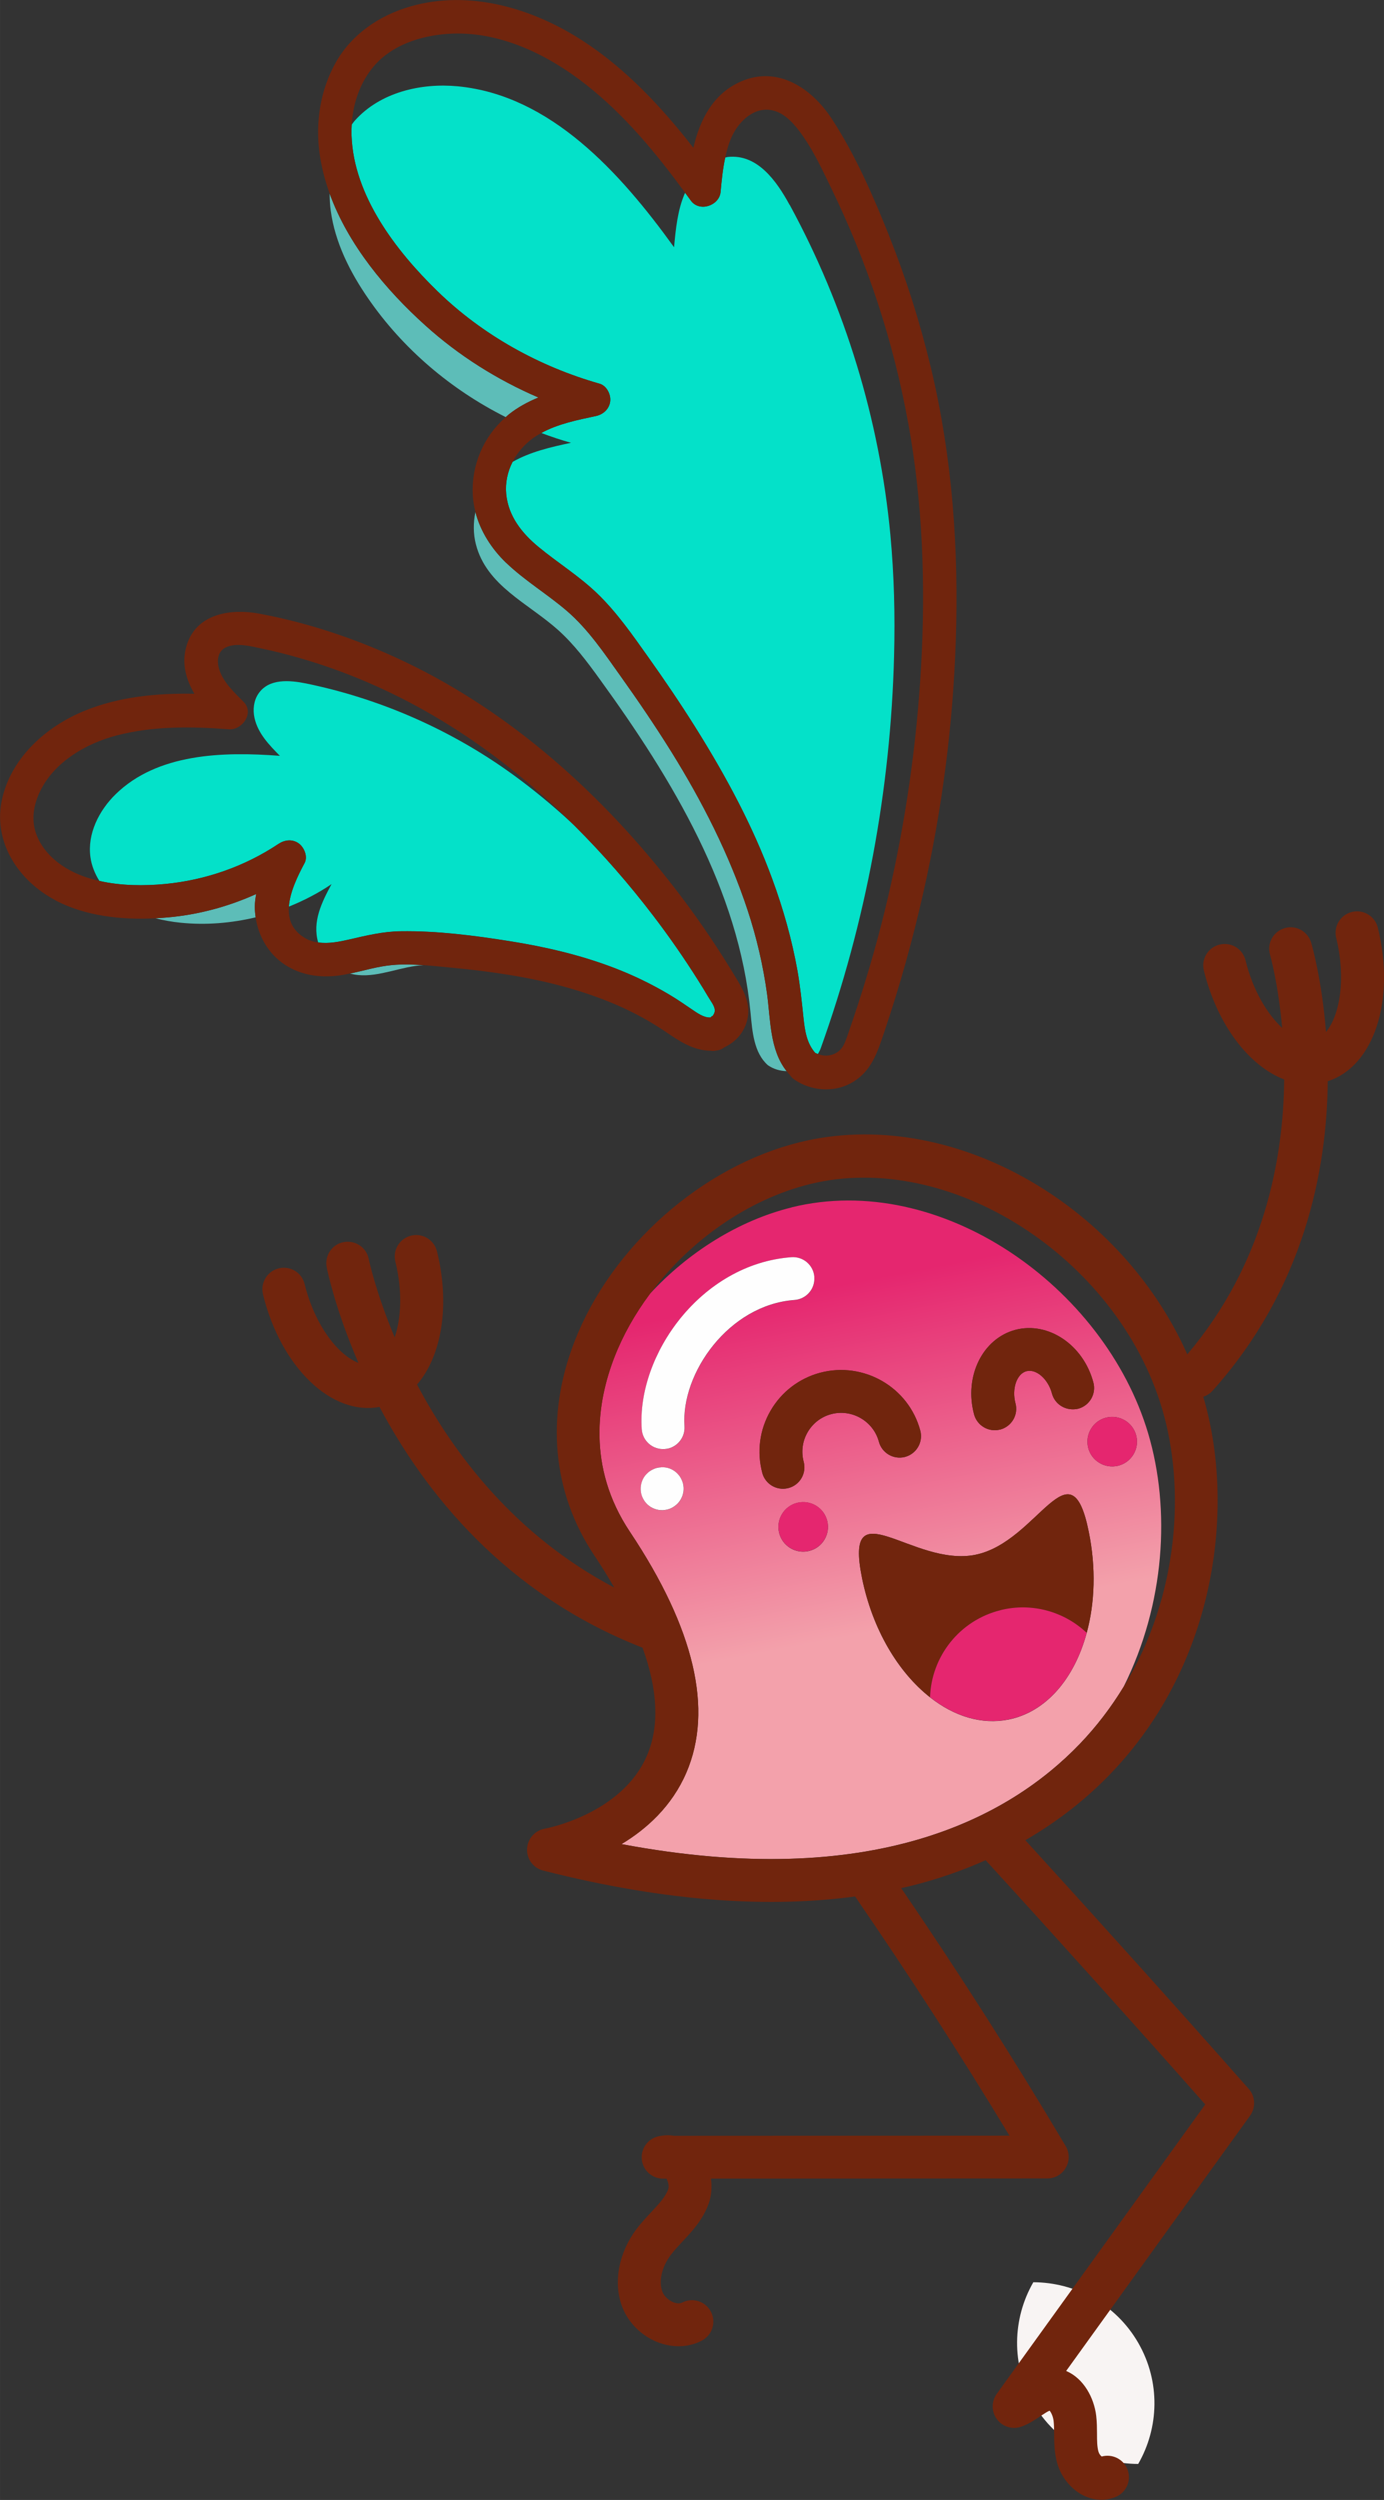
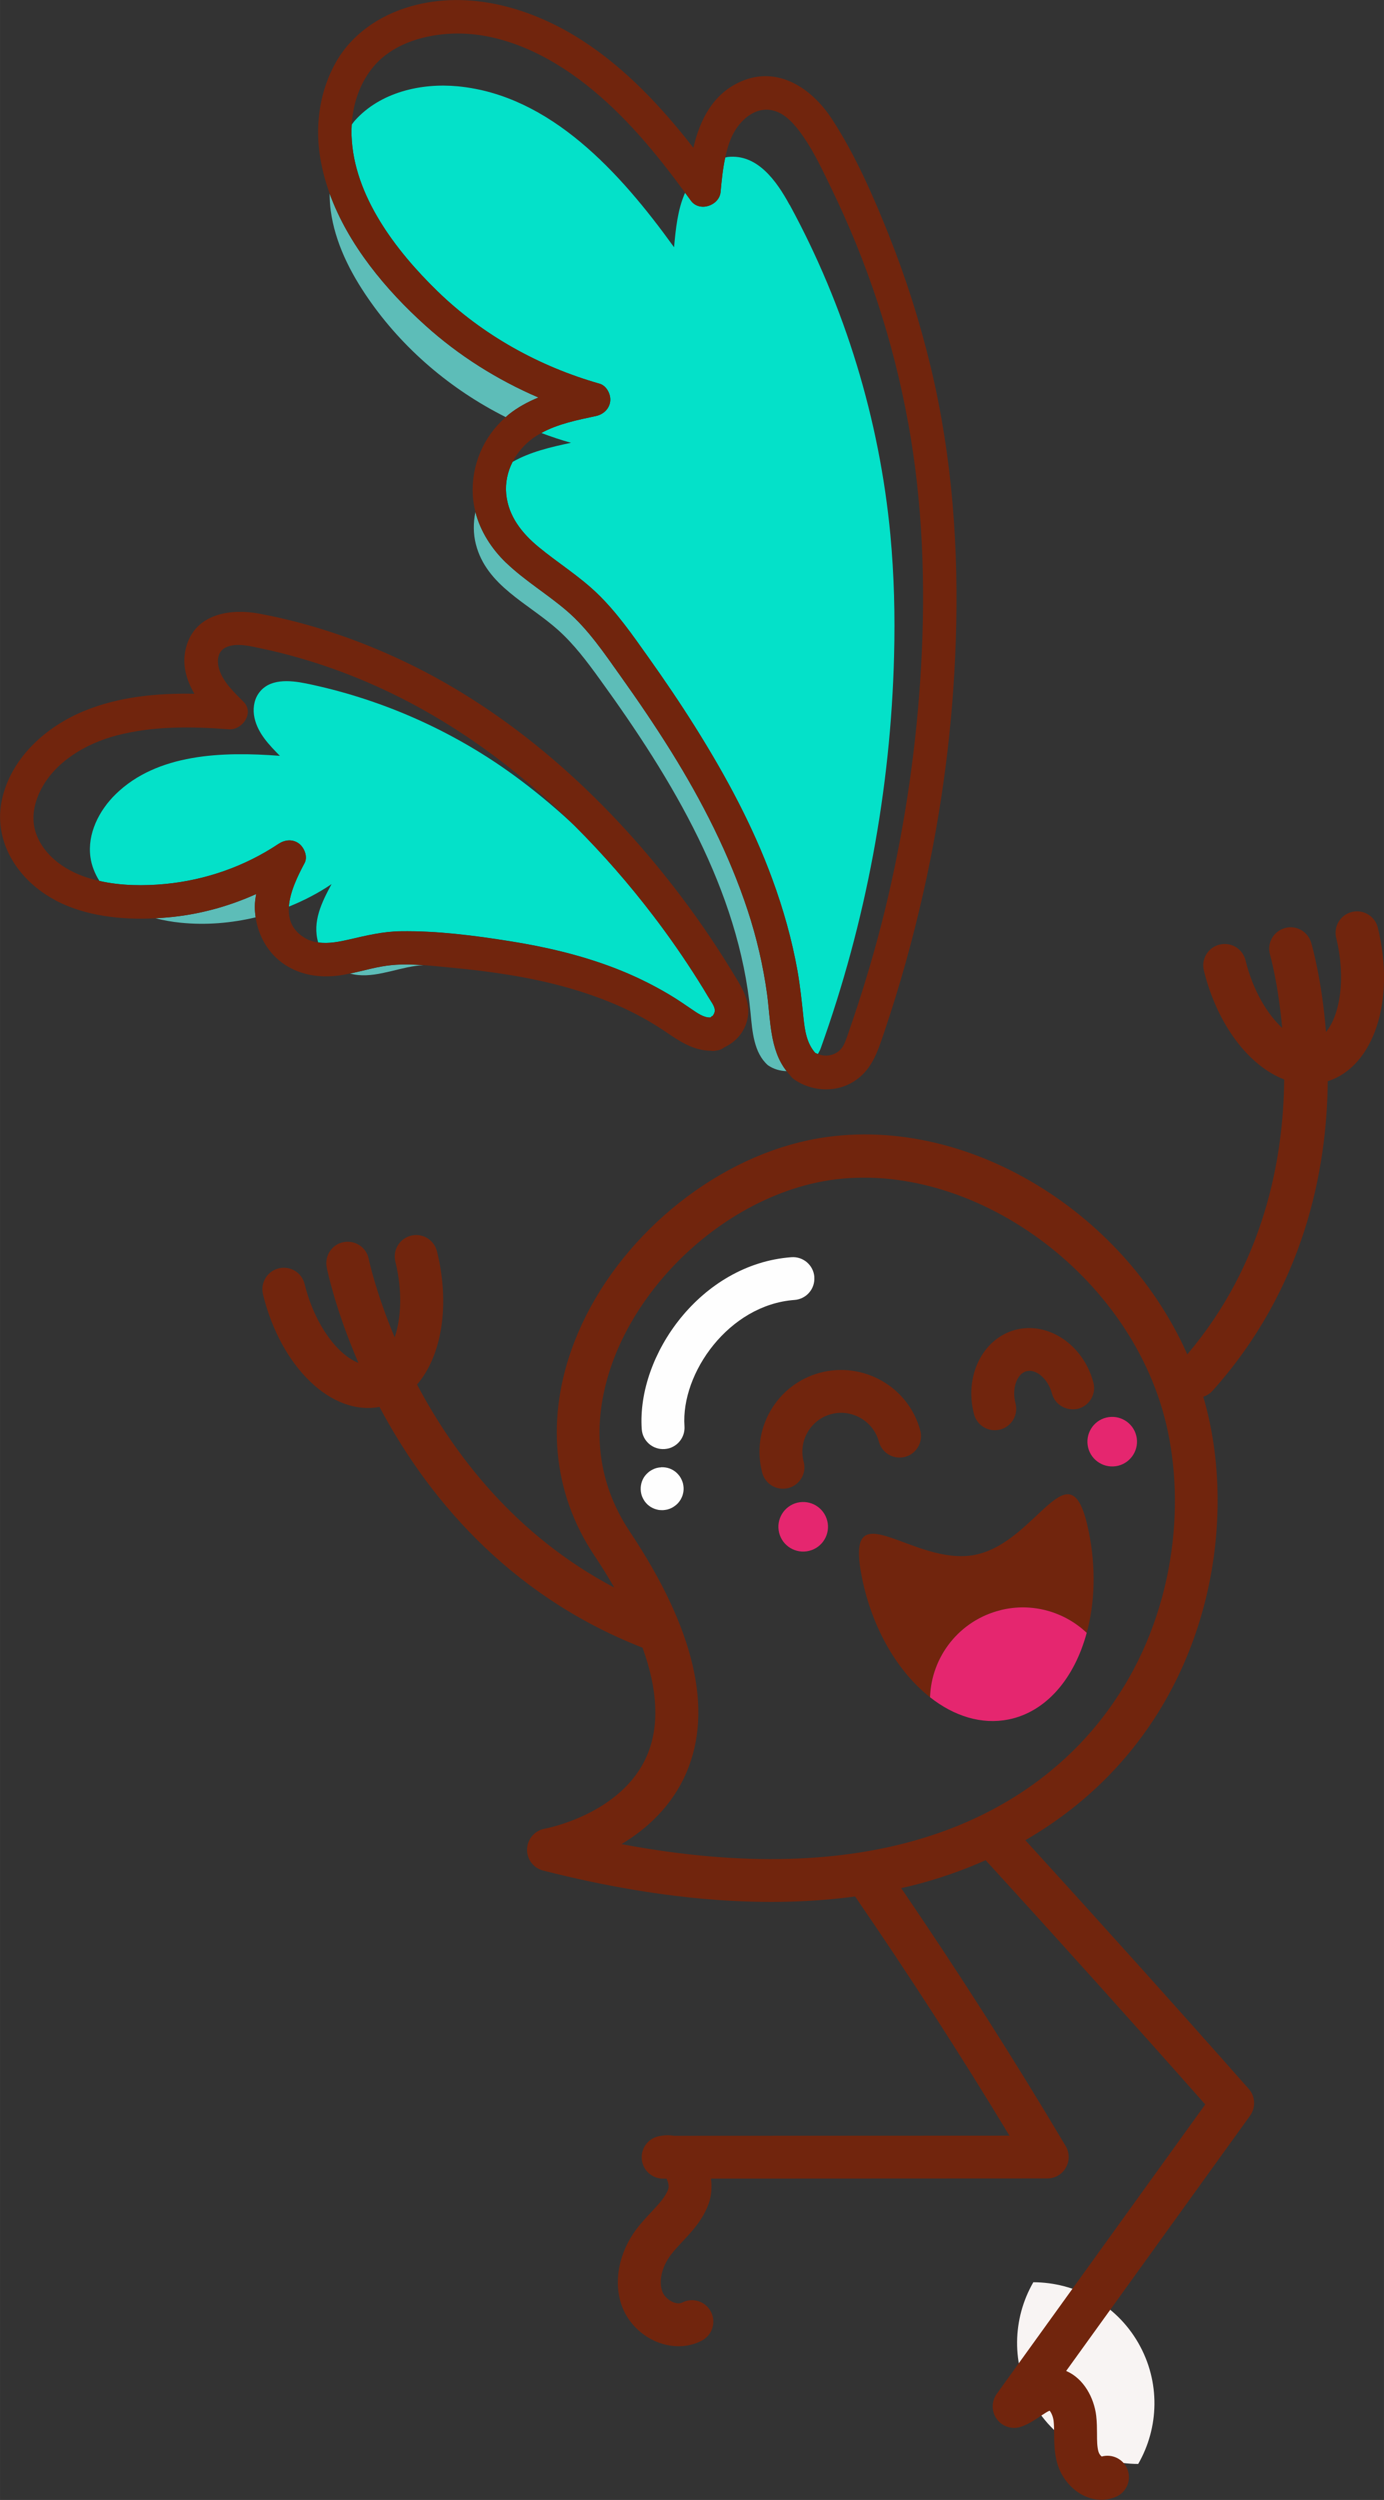
<svg xmlns="http://www.w3.org/2000/svg" xml:space="preserve" width="61.248mm" height="110.613mm" style="shape-rendering:geometricPrecision; text-rendering:geometricPrecision; image-rendering:optimizeQuality; fill-rule:evenodd; clip-rule:evenodd" viewBox="0 0 251.25 453.76">
  <rect x="0" y="0" width="251.25" height="453.76" fill="#333333" stroke="none" />
  <defs>
    <style type="text/css">  .fil2 {fill:#FEFEFE} .fil4 {fill:#04E1C9;fill-rule:nonzero} .fil3 {fill:#5DBDB8;fill-rule:nonzero} .fil5 {fill:#71250D;fill-rule:nonzero} .fil6 {fill:#E5266F;fill-rule:nonzero} .fil0 {fill:#F8F4F3;fill-rule:nonzero} .fil1 {fill:url(#id0)}  </style>
    <linearGradient id="id0" gradientUnits="userSpaceOnUse" x1="149.16" y1="233.78" x2="161.1" y2="295.7">
      <stop offset="0" style="stop-opacity:1; stop-color:#E5266F" />
      <stop offset="1" style="stop-opacity:1; stop-color:#F3A1AB" />
    </linearGradient>
  </defs>
  <g id="Слой_x0020_1">
    <g id="_2466101357728">
      <path class="fil0" d="M206.63 447.22c-7.6,-0.01 -14.97,-3.95 -19.04,-10.99 -4.07,-7.05 -3.79,-15.41 0,-21.99 7.59,0.01 14.98,3.95 19.04,10.99 4.07,7.05 3.79,15.41 0,21.99z" />
-       <path class="fil1" d="M143.67 228.2c2.15,-0.16 4.01,1.45 4.17,3.6 0.16,2.14 -1.44,4 -3.6,4.16 -11.89,0.87 -20.64,13.25 -19.97,22.92 0.13,1.91 -1.14,3.6 -2.94,4.04 -0.22,0.05 -0.44,0.08 -0.67,0.1 -2.14,0.15 -4,-1.46 -4.15,-3.61 -0.92,-13.44 10.74,-29.99 27.17,-31.21zm-25.77 38.88c0.21,-0.15 0.43,-0.29 0.66,-0.39 0.46,-0.23 0.96,-0.35 1.48,-0.37 0.26,-0.01 0.5,0.01 0.75,0.04 0.25,0.03 0.51,0.1 0.75,0.18 0.23,0.09 0.47,0.19 0.69,0.33 0.21,0.12 0.42,0.28 0.61,0.46 0.19,0.17 0.34,0.36 0.51,0.56 0.15,0.21 0.28,0.43 0.39,0.67 0.11,0.23 0.19,0.46 0.26,0.72 0.06,0.24 0.09,0.5 0.11,0.76 0.01,0.25 0,0.5 -0.04,0.76 -0.05,0.25 -0.1,0.49 -0.19,0.74 -0.08,0.23 -0.21,0.46 -0.33,0.69 -0.14,0.21 -0.29,0.43 -0.46,0.61 -0.18,0.19 -0.37,0.37 -0.58,0.51 -0.2,0.15 -0.42,0.28 -0.64,0.39 -0.24,0.11 -0.48,0.19 -0.72,0.26 -0.26,0.06 -0.51,0.09 -0.76,0.11 -0.25,0.01 -0.51,-0.01 -0.76,-0.03 -0.25,-0.04 -0.48,-0.11 -0.74,-0.19 -0.24,-0.08 -0.46,-0.2 -0.69,-0.32 -0.21,-0.14 -0.43,-0.3 -0.62,-0.46 -0.18,-0.18 -0.36,-0.36 -0.5,-0.56 -0.15,-0.22 -0.28,-0.43 -0.39,-0.66 -0.12,-0.23 -0.2,-0.48 -0.26,-0.72 -0.24,-1 -0.09,-2.07 0.44,-2.95 0.13,-0.22 0.28,-0.42 0.46,-0.61 0.18,-0.19 0.37,-0.36 0.56,-0.51zm20.49 0.26c-1.02,-3.83 -0.49,-7.83 1.49,-11.26 1.99,-3.44 5.19,-5.89 9.02,-6.92 7.89,-2.08 16.06,2.61 18.17,10.51 0.55,2.08 -0.68,4.21 -2.76,4.77l-0.07 0.02c-2.05,0.5 -4.14,-0.73 -4.69,-2.78 -1.01,-3.76 -4.95,-6 -8.65,-5 -1.82,0.48 -3.34,1.65 -4.29,3.29 -0.94,1.63 -1.19,3.53 -0.71,5.35 0.56,2.08 -0.68,4.22 -2.75,4.77l-0.08 0.02c-2.05,0.51 -4.14,-0.72 -4.69,-2.77zm3.05 10.88c-0.59,-2.42 0.88,-4.85 3.29,-5.45 2.42,-0.59 4.85,0.88 5.45,3.29 0.6,2.42 -0.87,4.85 -3.29,5.45 -2.41,0.6 -4.86,-0.88 -5.45,-3.29zm15.04 8.14c-3.34,-16.52 9.22,-1.87 20.6,-4.16 11.38,-2.29 17.26,-20.67 20.58,-4.15 1.33,6.55 1.1,12.9 -0.38,18.34 -2.23,8.25 -7.32,14.33 -14.17,15.72 -4.9,0.99 -9.91,-0.59 -14.27,-4.03 -5.78,-4.54 -10.46,-12.31 -12.36,-21.7zm34.49 -33.44c-0.69,-2.61 -2.83,-4.49 -4.59,-4.05l-0.04 0.01c-1.76,0.47 -2.69,3.19 -1.99,5.82 0.56,2.07 -0.68,4.21 -2.76,4.77l-0.07 0.01c-2.05,0.51 -4.14,-0.72 -4.69,-2.77 -1.84,-6.87 1.53,-13.75 7.51,-15.34 5.94,-1.55 12.32,2.69 14.15,9.55 0.56,2.08 -0.68,4.21 -2.75,4.77 -2.12,0.49 -4.21,-0.68 -4.77,-2.76zm6.57 9.83c-0.59,-2.41 0.88,-4.86 3.29,-5.45 2.41,-0.59 4.85,0.88 5.45,3.29 0.6,2.41 -0.88,4.85 -3.29,5.45 -2.42,0.59 -4.86,-0.88 -5.45,-3.29zm-53.82 -43.6c-9.64,2.38 -18.76,8.14 -25.75,15.7 -2.66,3.58 -4.87,7.45 -6.44,11.5 -3.07,7.92 -5.08,19.84 2.82,31.68 11.72,17.57 15.16,32.28 10.25,43.7 -2.64,6.15 -7.27,10.27 -11.78,12.98 45.61,8.59 70.29,-4.76 83.18,-18.16 3.14,-3.27 5.78,-6.78 8,-10.43 7.49,-15.02 8.53,-32.15 4.44,-45.94 -7.91,-26.66 -37.73,-47.7 -64.73,-41.04z" />
      <path class="fil2" d="M147.83 231.79c0.16,2.14 -1.44,4 -3.6,4.16 -11.89,0.87 -20.64,13.25 -19.97,22.92 0.13,1.91 -1.14,3.6 -2.94,4.04 -0.22,0.05 -0.44,0.08 -0.67,0.1 -2.14,0.15 -4,-1.46 -4.15,-3.61 -0.92,-13.44 10.74,-29.99 27.17,-31.21 2.15,-0.16 4.01,1.45 4.17,3.6z" />
      <path class="fil2" d="M120.03 266.31c0.26,-0.01 0.5,0.01 0.75,0.04 0.25,0.03 0.51,0.1 0.75,0.18 0.23,0.09 0.47,0.19 0.69,0.33 0.21,0.12 0.42,0.28 0.61,0.46 0.19,0.17 0.34,0.36 0.51,0.56 0.15,0.21 0.28,0.43 0.39,0.67 0.11,0.23 0.19,0.46 0.26,0.72 0.06,0.24 0.09,0.5 0.11,0.76 0.01,0.25 0,0.5 -0.04,0.76 -0.05,0.25 -0.1,0.49 -0.19,0.74 -0.08,0.23 -0.21,0.46 -0.33,0.69 -0.14,0.21 -0.29,0.43 -0.46,0.61 -0.18,0.19 -0.37,0.37 -0.58,0.51 -0.2,0.15 -0.42,0.28 -0.64,0.39 -0.24,0.11 -0.48,0.19 -0.72,0.26 -0.26,0.06 -0.51,0.09 -0.76,0.11 -0.25,0.01 -0.51,-0.01 -0.76,-0.03 -0.25,-0.04 -0.48,-0.11 -0.74,-0.19 -0.24,-0.08 -0.46,-0.2 -0.69,-0.32 -0.21,-0.14 -0.43,-0.3 -0.62,-0.46 -0.18,-0.18 -0.36,-0.36 -0.5,-0.56 -0.15,-0.22 -0.28,-0.43 -0.39,-0.66 -0.12,-0.23 -0.2,-0.48 -0.26,-0.72 -0.24,-1 -0.09,-2.07 0.44,-2.95 0.13,-0.22 0.28,-0.42 0.46,-0.61 0.18,-0.19 0.37,-0.36 0.56,-0.51 0.21,-0.15 0.43,-0.29 0.66,-0.39 0.46,-0.23 0.96,-0.35 1.48,-0.37z" />
      <path class="fil3" d="M46.51 162.28c-0.14,0.74 -0.25,1.5 -0.25,2.27 -0.01,0.66 0.06,1.31 0.15,1.95 -4.44,1.06 -9.05,1.44 -13.61,0.98 -1.54,-0.15 -3.09,-0.43 -4.6,-0.81 1.46,-0.08 2.9,-0.19 4.3,-0.38 4.86,-0.64 9.57,-2.02 14.01,-4.02z" />
-       <path class="fil3" d="M76.83 175.19c-0.46,0.03 -0.92,0.06 -1.38,0.13 -4,0.56 -8,2.44 -11.9,1.39 2.54,-0.53 5.03,-1.3 7.63,-1.54 1.86,-0.17 3.75,-0.12 5.65,0.02z" />
+       <path class="fil3" d="M76.83 175.19c-0.46,0.03 -0.92,0.06 -1.38,0.13 -4,0.56 -8,2.44 -11.9,1.39 2.54,-0.53 5.03,-1.3 7.63,-1.54 1.86,-0.17 3.75,-0.12 5.65,0.02" />
      <path class="fil4" d="M16.42 155.6c-0.6,-4.24 1.54,-8.49 4.6,-11.47 7.54,-7.34 19.3,-7.75 29.79,-6.94 -1.95,-1.98 -3.96,-4.04 -4.6,-6.84 -0.34,-1.51 -0.17,-3.15 0.7,-4.44 1.88,-2.78 5.6,-2.48 8.69,-1.85 12.88,2.65 25.21,7.95 36,15.46 3.76,2.62 7.33,5.5 10.75,8.55 0.68,0.61 1.35,1.24 2.02,1.86 5.1,5.09 9.86,10.55 14.23,16.28 2.85,3.73 5.53,7.59 8.04,11.56 0.66,1.04 1.3,2.09 1.93,3.15 0.38,0.64 1.05,1.54 1.16,2.17 0.08,0.41 0,0.74 -0.19,1.04 -0.46,0.74 0.05,-0.13 -0.52,0.52l-0.08 0.02c-1.19,0.05 -2.37,-0.82 -3.32,-1.46 -1.38,-0.94 -2.76,-1.89 -4.2,-2.74 -3.17,-1.88 -6.5,-3.49 -9.93,-4.8 -6.07,-2.33 -12.48,-3.82 -18.89,-4.84 -6.51,-1.04 -13.28,-1.91 -19.87,-1.81 -3.2,0.04 -6.14,0.76 -9.23,1.47 -1.83,0.42 -3.84,0.84 -5.74,0.56 -1.1,-3.77 0.67,-7.32 2.43,-10.58 -2.42,1.65 -5.04,2.99 -7.75,4.09 0.19,-2.71 1.64,-5.65 2.85,-7.91 0.63,-1.17 -0.06,-2.85 -1.06,-3.57 -1.17,-0.84 -2.58,-0.65 -3.71,0.11 -6.1,4.07 -13.2,6.54 -20.49,7.25 -3.81,0.37 -8.05,0.35 -11.99,-0.55 -0.82,-1.31 -1.41,-2.76 -1.62,-4.29z" />
      <path class="fil3" d="M91.89 102.15c3.39,3.25 7.42,5.65 10.98,8.7 3.89,3.33 6.83,7.72 9.78,11.86 3.18,4.46 6.26,8.99 9.16,13.64 5.64,9.06 10.56,18.7 13.91,28.85 1.63,4.94 2.82,10.04 3.53,15.2 0.64,4.68 0.48,10.18 3.55,14.02 -1.16,-0.03 -2.34,-0.35 -3.39,-1.07 -2.57,-2.27 -2.83,-6.11 -3.16,-9.53 -2.1,-22.31 -14.2,-42.37 -27.35,-60.51 -2.31,-3.2 -4.7,-6.39 -7.64,-9.01 -5.44,-4.85 -12.94,-7.99 -14.87,-15.51 -0.49,-1.91 -0.48,-3.92 -0.09,-5.84 0.91,3.51 2.94,6.67 5.57,9.2z" />
      <path class="fil4" d="M143.36 37.18c10.05,18.46 16.31,38.97 18.28,59.9 0.68,7.29 0.86,14.62 0.67,21.94 -0.61,24.25 -5.12,48.39 -13.31,71.23 -0.13,0.39 -0.33,0.72 -0.52,1.06 -0.17,-0.07 -0.35,-0.12 -0.51,-0.23 -1.54,-1.78 -1.86,-4.04 -2.11,-6.38 -0.3,-2.85 -0.59,-5.69 -1.09,-8.52 -1.01,-5.66 -2.59,-11.23 -4.57,-16.62 -3.55,-9.7 -8.49,-18.82 -13.97,-27.56 -2.71,-4.32 -5.58,-8.55 -8.53,-12.7 -2.88,-4.05 -5.75,-8.2 -9.35,-11.65 -3.27,-3.13 -7.1,-5.5 -10.58,-8.37 -3.02,-2.49 -5.47,-5.57 -5.87,-9.58 -0.2,-2.07 0.24,-4.07 1.15,-5.86 3.18,-1.82 6.96,-2.7 10.61,-3.47 -1.82,-0.51 -3.62,-1.11 -5.39,-1.78 3.02,-1.66 6.6,-2.37 9.93,-3.08 1.33,-0.29 2.42,-1.29 2.58,-2.68 0.14,-1.26 -0.65,-2.82 -1.94,-3.19 -10.97,-3.12 -21.27,-8.84 -29.46,-16.82 -7.5,-7.3 -15.17,-17.29 -15.56,-28.18 -0.03,-0.67 -0.01,-1.35 0.03,-2.02 0.2,-0.24 0.36,-0.5 0.57,-0.73 4.55,-5.1 11.94,-6.88 18.74,-6.22 16.74,1.63 29.38,15.56 39.21,29.21 0.31,-3.37 0.64,-6.82 2,-9.89 0.35,0.48 0.7,0.95 1.05,1.43 1.55,2.15 5.17,0.92 5.4,-1.59 0.19,-2.07 0.39,-4.18 0.84,-6.23 0.16,-0.03 0.3,-0.09 0.46,-0.11 5.34,-0.58 8.82,4.28 11.23,8.71z" />
      <path class="fil3" d="M77.19 59.05c6.04,5.46 13.05,9.88 20.55,13.1 -1.91,0.78 -3.72,1.76 -5.37,3.06 -0.2,0.16 -0.37,0.34 -0.56,0.5 -9.94,-4.99 -18.67,-12.39 -24.98,-21.55 -3.31,-4.79 -6.01,-10.16 -6.79,-15.93 -0.14,-1.02 -0.19,-2.06 -0.2,-3.09 3.36,9.28 10.23,17.5 17.35,23.91z" />
      <path class="fil5" d="M6.44 150.96c-0.77,-2.49 -0.26,-5.11 0.87,-7.4 2.59,-5.31 8.36,-8.64 13.89,-10.08 6.63,-1.72 13.54,-1.64 20.33,-1.11 2.45,0.19 4.68,-2.97 2.7,-4.97 -1.69,-1.71 -3.71,-3.56 -4.44,-5.92 -0.44,-1.46 -0.34,-3.21 1.18,-3.96 1.89,-0.93 4.52,-0.23 6.46,0.18 2.28,0.47 4.53,1.04 6.77,1.68 17.24,4.93 32.43,14.14 45.62,26.2 1.55,1.42 3.06,2.88 4.55,4.37 5.1,5.09 9.86,10.55 14.23,16.28 2.85,3.73 5.53,7.59 8.04,11.56 0.66,1.04 1.3,2.09 1.93,3.15 0.38,0.64 1.05,1.54 1.16,2.17 0.08,0.41 0,0.74 -0.19,1.04 -0.46,0.74 0.05,-0.13 -0.52,0.52l-0.08 0.02c-1.19,0.05 -2.37,-0.82 -3.32,-1.46 -1.38,-0.94 -2.76,-1.89 -4.2,-2.74 -3.17,-1.88 -6.5,-3.49 -9.93,-4.8 -6.07,-2.33 -12.48,-3.82 -18.89,-4.84 -6.51,-1.04 -13.28,-1.91 -19.87,-1.81 -3.2,0.04 -6.14,0.76 -9.23,1.47 -1.83,0.42 -3.84,0.84 -5.74,0.56 -0.74,-0.11 -1.47,-0.3 -2.16,-0.68 -2.58,-1.41 -3.32,-3.53 -3.16,-5.82 0.19,-2.71 1.64,-5.65 2.85,-7.91 0.63,-1.17 -0.06,-2.85 -1.06,-3.57 -1.17,-0.84 -2.58,-0.65 -3.71,0.11 -6.1,4.07 -13.2,6.54 -20.49,7.25 -3.81,0.37 -8.05,0.35 -11.99,-0.55 -2.09,-0.48 -4.1,-1.18 -5.9,-2.25 -2.56,-1.5 -4.8,-3.79 -5.7,-6.68zm3.67 12.49c5.4,2.82 11.92,3.55 18.09,3.22 1.46,-0.08 2.9,-0.19 4.3,-0.38 4.86,-0.64 9.57,-2.02 14.01,-4.02 -0.14,0.74 -0.25,1.5 -0.25,2.27 -0.01,0.66 0.06,1.31 0.15,1.95 0.49,3.44 2.32,6.64 5.28,8.59 2.97,1.96 6.44,2.44 9.92,1.97 0.66,-0.09 1.3,-0.22 1.95,-0.36 2.54,-0.53 5.03,-1.3 7.63,-1.54 1.86,-0.17 3.75,-0.12 5.65,0.02 1.75,0.13 3.5,0.32 5.22,0.48 3.47,0.32 6.93,0.74 10.36,1.3 6.72,1.09 13.35,2.78 19.61,5.49 3.06,1.34 5.98,2.92 8.74,4.79 2.59,1.77 5.1,3.45 8.24,3.49 0.32,0.06 0.65,0.06 0.97,-0.03 0.64,-0.06 1.14,-0.29 1.53,-0.6 1.82,-0.87 3.26,-2.3 3.95,-4.31 1.01,-2.93 -0.1,-5.37 -1.59,-7.86 -3.13,-5.23 -6.51,-10.3 -10.19,-15.16 -12.86,-17.01 -29.13,-32.13 -48.29,-41.72 -8.9,-4.45 -18.48,-7.82 -28.27,-9.65 -5.15,-0.97 -11.41,-0.07 -13.21,5.67 -1.01,3.22 -0.18,6.2 1.38,8.86 -6.8,-0.12 -13.67,0.52 -19.98,3.11 -6.88,2.82 -13.12,8.35 -14.89,15.8 -1.86,7.85 2.87,15.04 9.7,18.6z" />
      <path class="fil5" d="M164.86 76.67c2.66,14.63 3.19,29.51 2.35,44.34 -0.79,14.03 -2.79,28 -5.97,41.7 -1.55,6.67 -3.42,13.29 -5.55,19.8 -0.58,1.77 -1.18,3.54 -1.79,5.31 -0.39,1.08 -0.71,2.13 -1.46,2.82 -1.01,0.92 -2.55,1.26 -3.96,0.67 -0.17,-0.07 -0.35,-0.12 -0.51,-0.23 -1.54,-1.78 -1.86,-4.04 -2.11,-6.38 -0.3,-2.85 -0.59,-5.69 -1.09,-8.52 -1.01,-5.66 -2.59,-11.23 -4.57,-16.62 -3.55,-9.7 -8.49,-18.82 -13.97,-27.56 -2.71,-4.32 -5.58,-8.55 -8.53,-12.7 -2.88,-4.05 -5.75,-8.2 -9.35,-11.65 -3.27,-3.13 -7.1,-5.5 -10.58,-8.37 -3.02,-2.49 -5.47,-5.57 -5.87,-9.58 -0.2,-2.07 0.24,-4.07 1.15,-5.86 0.86,-1.69 2.16,-3.19 3.74,-4.33 0.47,-0.34 0.96,-0.64 1.48,-0.92 3.02,-1.66 6.6,-2.37 9.93,-3.08 1.33,-0.29 2.42,-1.29 2.58,-2.68 0.14,-1.26 -0.65,-2.82 -1.94,-3.19 -10.97,-3.12 -21.27,-8.84 -29.46,-16.82 -7.5,-7.3 -15.17,-17.29 -15.56,-28.18 -0.03,-0.67 -0.01,-1.35 0.03,-2.02 0.23,-3.85 1.51,-7.67 4.04,-10.63 3.29,-3.84 8.44,-5.48 13.33,-5.84 9.22,-0.66 18.11,3.66 25.18,9.22 7,5.5 12.73,12.46 17.97,19.61 0.35,0.48 0.7,0.95 1.05,1.43 1.55,2.15 5.17,0.92 5.4,-1.59 0.19,-2.07 0.39,-4.18 0.84,-6.23 0.29,-1.34 0.65,-2.65 1.24,-3.9 1.31,-2.76 4.07,-5.4 7.37,-4.65 2.34,0.52 4.14,2.71 5.51,4.68 2.02,2.89 3.55,6.2 5.09,9.37 6.57,13.49 11.31,27.83 13.98,42.59zm-3.42 -33.81c-2.91,-7.28 -6.16,-14.76 -10.47,-21.34 -3.62,-5.52 -9.81,-9.67 -16.5,-6.71 -5.07,2.24 -7.41,6.95 -8.6,12.01 -5.77,-7.4 -12.28,-14.38 -20.16,-19.47 -9.1,-5.88 -20.51,-9.26 -31.21,-6.18 -5.63,1.62 -10.69,5.05 -13.58,10.23 -2.78,4.98 -3.67,10.79 -2.91,16.42 0.34,2.5 0.98,4.94 1.84,7.32 3.36,9.28 10.23,17.5 17.35,23.91 6.04,5.46 13.05,9.88 20.55,13.1 -1.91,0.78 -3.72,1.76 -5.37,3.06 -0.2,0.16 -0.37,0.34 -0.56,0.5 -4.08,3.54 -6.29,8.8 -5.99,14.19 0.06,1.04 0.24,2.06 0.49,3.05 0.91,3.51 2.94,6.67 5.57,9.2 3.39,3.25 7.42,5.65 10.98,8.7 3.89,3.33 6.83,7.72 9.78,11.86 3.18,4.46 6.26,8.99 9.16,13.64 5.64,9.06 10.56,18.7 13.91,28.85 1.63,4.94 2.82,10.04 3.53,15.2 0.64,4.68 0.48,10.18 3.55,14.02 0.17,0.21 0.35,0.43 0.54,0.63 0.21,0.33 0.5,0.66 0.91,0.93 2.95,2.01 6.96,2.36 10.15,0.66 3.77,-2.01 4.87,-5.59 6.15,-9.39 2.82,-8.34 5.18,-16.83 7.11,-25.42 3.36,-14.93 5.34,-30.17 5.85,-45.46 0.57,-16.66 -0.62,-33.31 -4.5,-49.56 -1.95,-8.14 -4.47,-16.16 -7.58,-23.94z" />
      <path class="fil5" d="M204.01 306.13c-2.22,3.65 -4.87,7.17 -8,10.43 -12.88,13.4 -37.57,26.75 -83.18,18.16 4.51,-2.71 9.13,-6.83 11.78,-12.98 4.91,-11.43 1.47,-26.13 -10.25,-43.7 -7.9,-11.84 -5.89,-23.76 -2.82,-31.68 1.57,-4.05 3.78,-7.93 6.44,-11.5 7.2,-9.67 17.81,-17.17 29.06,-19.94 25.27,-6.24 55.75,13.22 63.94,40.82 4.19,14.11 3.15,33.78 -6.96,50.4zm-156.27 -71.19c3.27,13.27 12.48,22.07 21.15,20.42 8.18,15.42 22.75,33.94 47.76,43.71 2.77,7.67 3.09,14.23 0.81,19.55 -4.56,10.7 -18.43,13.28 -18.57,13.3 -1.79,0.31 -3.14,1.86 -3.21,3.69 -0.07,1.83 1.15,3.46 2.93,3.91 22.92,5.84 41.54,6.74 56.62,4.7 9.72,14.14 19.13,28.7 28.02,43.41l-60.86 0.03c-0.98,-0.17 -1.99,-0.12 -3.01,0.13 -1.89,0.5 -3.11,2.33 -2.86,4.27 0.26,1.94 1.91,3.38 3.87,3.38l0.59 0c0.29,0.45 0.53,1.36 0.33,1.92 -0.51,1.4 -1.72,2.69 -3.12,4.19 -0.88,0.94 -1.79,1.91 -2.64,3.03 -3.28,4.37 -4.27,9.8 -2.57,14.19 1.11,2.87 3.55,5.27 6.53,6.4 1.98,0.75 4.02,0.89 5.9,0.42 0.68,-0.17 1.34,-0.41 1.97,-0.74 1.91,-0.98 2.67,-3.32 1.69,-5.24 -0.98,-1.91 -3.32,-2.67 -5.24,-1.68 -0.54,0.28 -1.2,0.09 -1.55,-0.04 -0.91,-0.35 -1.71,-1.11 -2.03,-1.93 -0.72,-1.86 -0.12,-4.5 1.54,-6.7 0.59,-0.78 1.32,-1.57 2.1,-2.4 1.73,-1.85 3.7,-3.95 4.75,-6.86 0.52,-1.43 0.64,-3.01 0.43,-4.57l61.06 -0.03c1.4,0 2.69,-0.75 3.37,-1.97 0.69,-1.21 0.68,-2.71 -0.04,-3.91 -9.41,-15.84 -19.45,-31.56 -29.86,-46.82 0.57,-0.13 1.16,-0.25 1.72,-0.39 5.01,-1.24 9.49,-2.84 13.61,-4.67 13.38,14.64 26.78,29.54 39.87,44.33l-37.86 52.54c-0.99,1.39 -0.97,3.26 0.06,4.62 1.03,1.37 2.84,1.89 4.44,1.31 1.36,-0.49 2.46,-1.23 3.43,-1.89 0.53,-0.35 1.29,-0.86 1.67,-1 0.24,0.25 0.61,0.94 0.73,1.83 0.08,0.72 0.09,1.54 0.1,2.41 0.01,1.63 0.02,3.48 0.59,5.41 0.73,2.49 2.57,4.71 4.82,5.79 1.55,0.74 3.22,0.93 4.79,0.54 0.32,-0.08 0.64,-0.19 0.96,-0.32 1.99,-0.81 2.94,-3.09 2.12,-5.07 -0.76,-1.84 -2.77,-2.79 -4.65,-2.27 -0.21,-0.16 -0.48,-0.5 -0.58,-0.86 -0.26,-0.89 -0.27,-2.04 -0.27,-3.27 -0.01,-1 -0.01,-2.14 -0.15,-3.3 -0.39,-3.2 -2.24,-6.73 -5.45,-8.1l33.39 -46.34c1.06,-1.47 0.96,-3.49 -0.24,-4.85 -13.3,-15.05 -26.94,-30.21 -40.56,-45.14 6.32,-3.66 11.43,-7.86 15.48,-12.08 19.59,-20.38 22.57,-49.04 16.82,-68.41 0.62,-0.21 1.19,-0.55 1.66,-1.06 16.66,-18.59 20.79,-40.01 20.94,-56.21 8.36,-2.67 12.34,-14.68 9.09,-27.88 -0.51,-2.08 -2.62,-3.36 -4.71,-2.84 -2.09,0.51 -3.36,2.62 -2.85,4.71 1.84,7.48 0.63,14.09 -1.85,17.07 -0.73,-9.29 -2.49,-15.53 -2.69,-16.21 -0.61,-2.06 -2.79,-3.26 -4.83,-2.63 -2.06,0.61 -3.24,2.76 -2.63,4.83 0.03,0.14 1.49,5.29 2.19,13.27 -2.7,-2.51 -5.3,-6.78 -6.65,-12.27 -0.51,-2.09 -2.62,-3.36 -4.71,-2.85 -2.09,0.51 -3.37,2.62 -2.85,4.71 2.45,9.91 8.21,17.32 14.58,19.77 -0.13,14.44 -3.64,33.46 -17.59,49.89 -12.26,-27.56 -43.25,-45.18 -70.36,-38.5 -17.76,4.39 -34.19,18.92 -40.89,36.19 -5.29,13.62 -4.02,27.41 3.6,38.81 1.33,1.99 2.53,3.94 3.62,5.83 -18.04,-9.49 -29.18,-24.33 -35.8,-36.85 4.44,-5.15 6.05,-14.32 3.62,-24.17 -0.52,-2.09 -2.62,-3.37 -4.71,-2.85 -2.09,0.52 -3.36,2.62 -2.85,4.71 1.33,5.39 1.05,10.29 -0.12,13.76 -3.45,-8.23 -4.68,-14.07 -4.71,-14.24 -0.42,-2.11 -2.47,-3.47 -4.58,-3.05 -2.09,0.38 -3.48,2.47 -3.05,4.58 0.15,0.76 1.64,7.82 5.76,17.33 -3.62,-1.37 -7.89,-6.69 -9.77,-14.31 -0.51,-2.09 -2.62,-3.36 -4.71,-2.84 -2.08,0.51 -3.36,2.62 -2.84,4.71z" />
      <path class="fil5" d="M177.08 282.19c11.38,-2.29 17.26,-20.67 20.58,-4.15 1.33,6.55 1.1,12.9 -0.38,18.34 -4.02,-3.8 -9.83,-5.55 -15.62,-4.13 -7.51,1.86 -12.59,8.46 -12.82,15.81 -5.78,-4.54 -10.46,-12.31 -12.36,-21.7 -3.34,-16.52 9.22,-1.87 20.6,-4.16z" />
      <path class="fil6" d="M181.66 292.24c5.79,-1.42 11.6,0.33 15.62,4.13 -2.23,8.25 -7.32,14.33 -14.17,15.72 -4.9,0.99 -9.91,-0.59 -14.27,-4.03 0.23,-7.35 5.31,-13.96 12.82,-15.81z" />
      <path class="fil5" d="M148.9 249.15c7.89,-2.08 16.06,2.61 18.17,10.51 0.55,2.08 -0.68,4.21 -2.76,4.77l-0.07 0.02c-2.05,0.5 -4.14,-0.73 -4.69,-2.78 -1.01,-3.76 -4.95,-6 -8.65,-5 -1.82,0.48 -3.34,1.65 -4.29,3.29 -0.94,1.63 -1.19,3.53 -0.71,5.35 0.56,2.08 -0.68,4.22 -2.75,4.77l-0.08 0.02c-2.05,0.51 -4.14,-0.72 -4.69,-2.77 -1.02,-3.83 -0.49,-7.83 1.49,-11.26 1.99,-3.44 5.19,-5.89 9.02,-6.92z" />
      <path class="fil5" d="M186.38 248.87l-0.04 0.01c-1.76,0.47 -2.69,3.19 -1.99,5.82 0.56,2.07 -0.68,4.21 -2.76,4.77l-0.07 0.01c-2.05,0.51 -4.14,-0.72 -4.69,-2.77 -1.84,-6.87 1.53,-13.75 7.51,-15.34 5.94,-1.55 12.32,2.69 14.15,9.55 0.56,2.08 -0.68,4.21 -2.75,4.77 -2.12,0.49 -4.21,-0.68 -4.77,-2.76 -0.69,-2.61 -2.83,-4.49 -4.59,-4.05z" />
      <path class="fil6" d="M144.73 272.75c2.42,-0.59 4.85,0.88 5.45,3.29 0.6,2.42 -0.87,4.85 -3.29,5.45 -2.41,0.6 -4.86,-0.88 -5.45,-3.29 -0.59,-2.42 0.88,-4.85 3.29,-5.45z" />
      <path class="fil6" d="M200.83 257.3c2.41,-0.59 4.85,0.88 5.45,3.29 0.6,2.41 -0.88,4.85 -3.29,5.45 -2.42,0.59 -4.86,-0.88 -5.45,-3.29 -0.59,-2.41 0.88,-4.86 3.29,-5.45z" />
    </g>
  </g>
</svg>